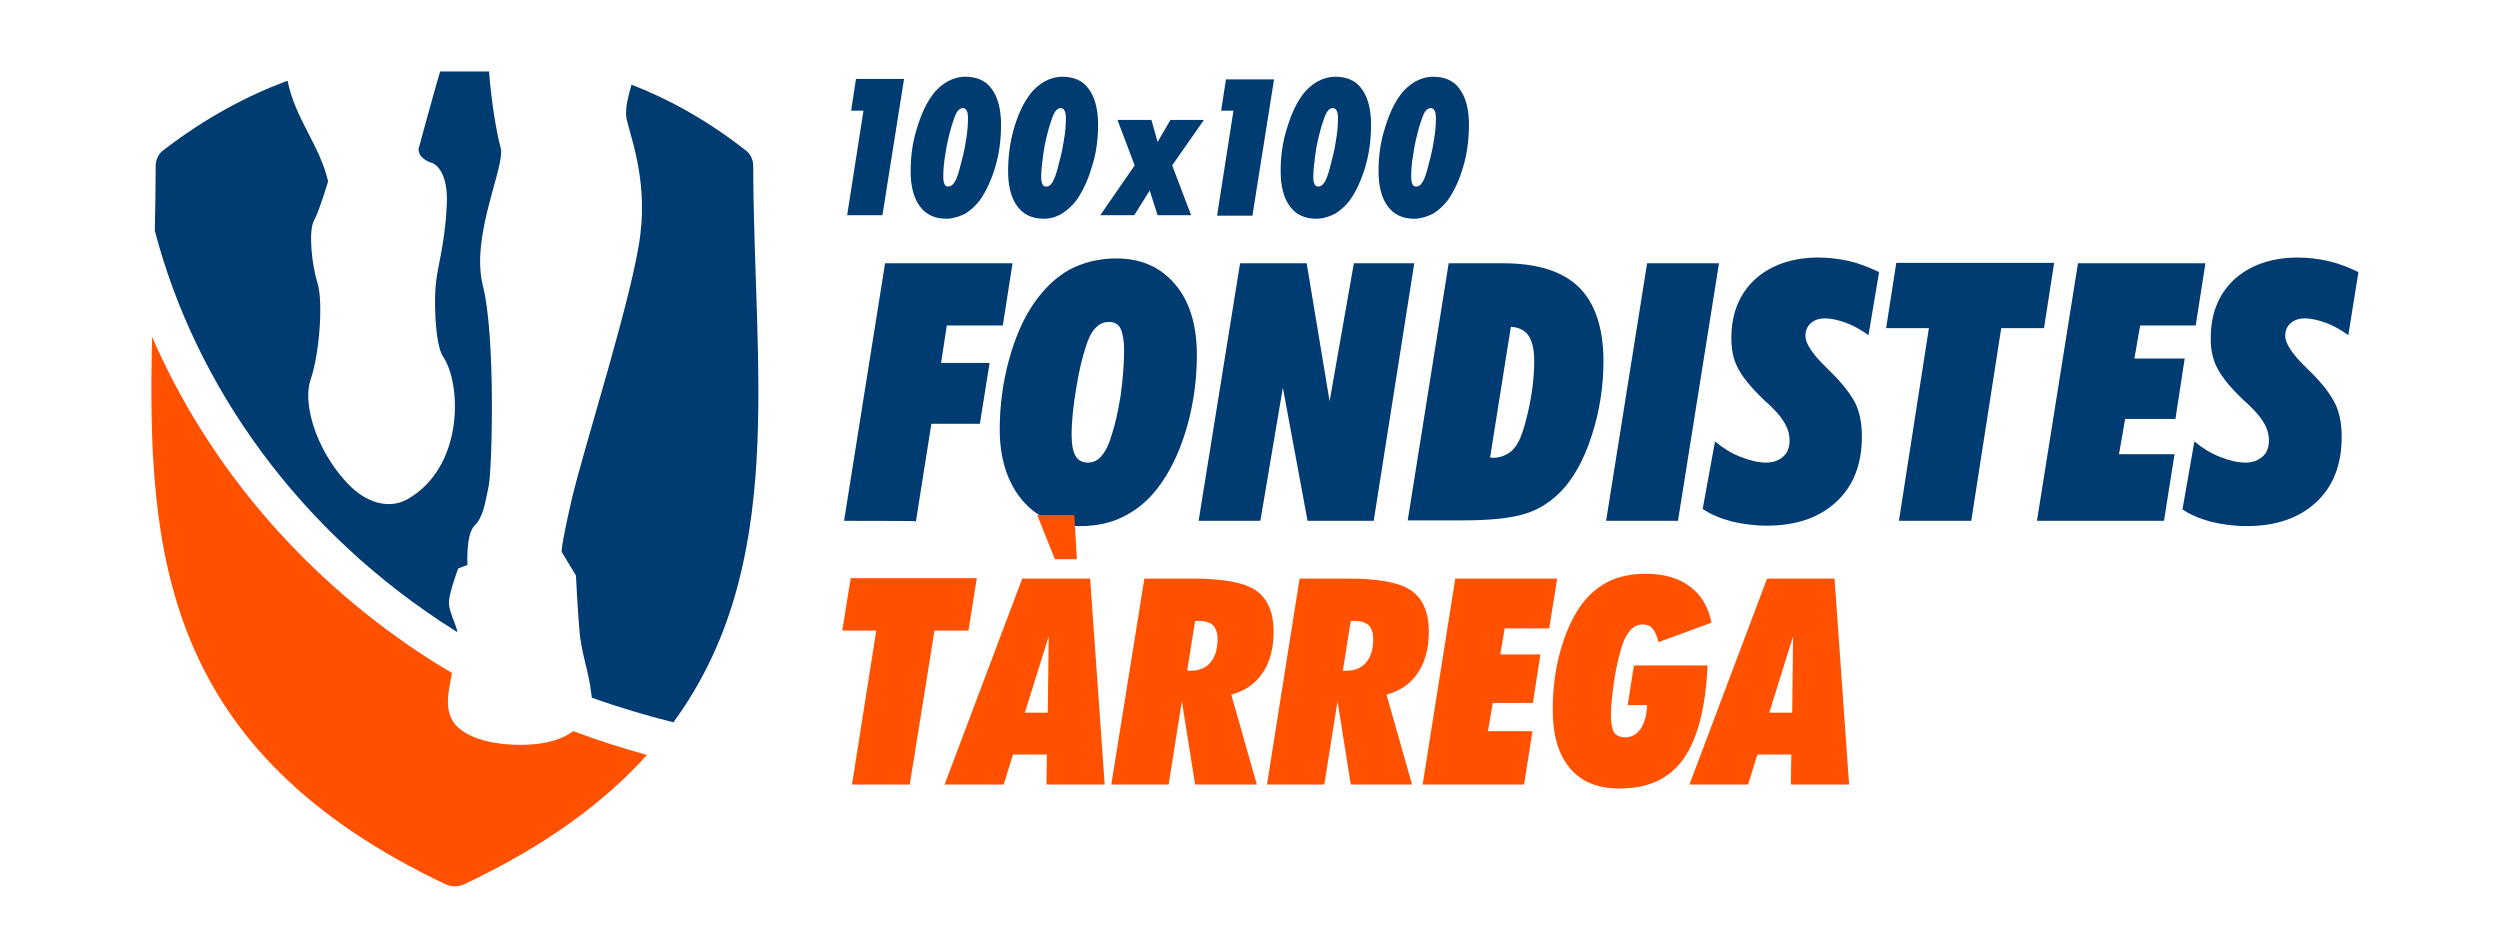
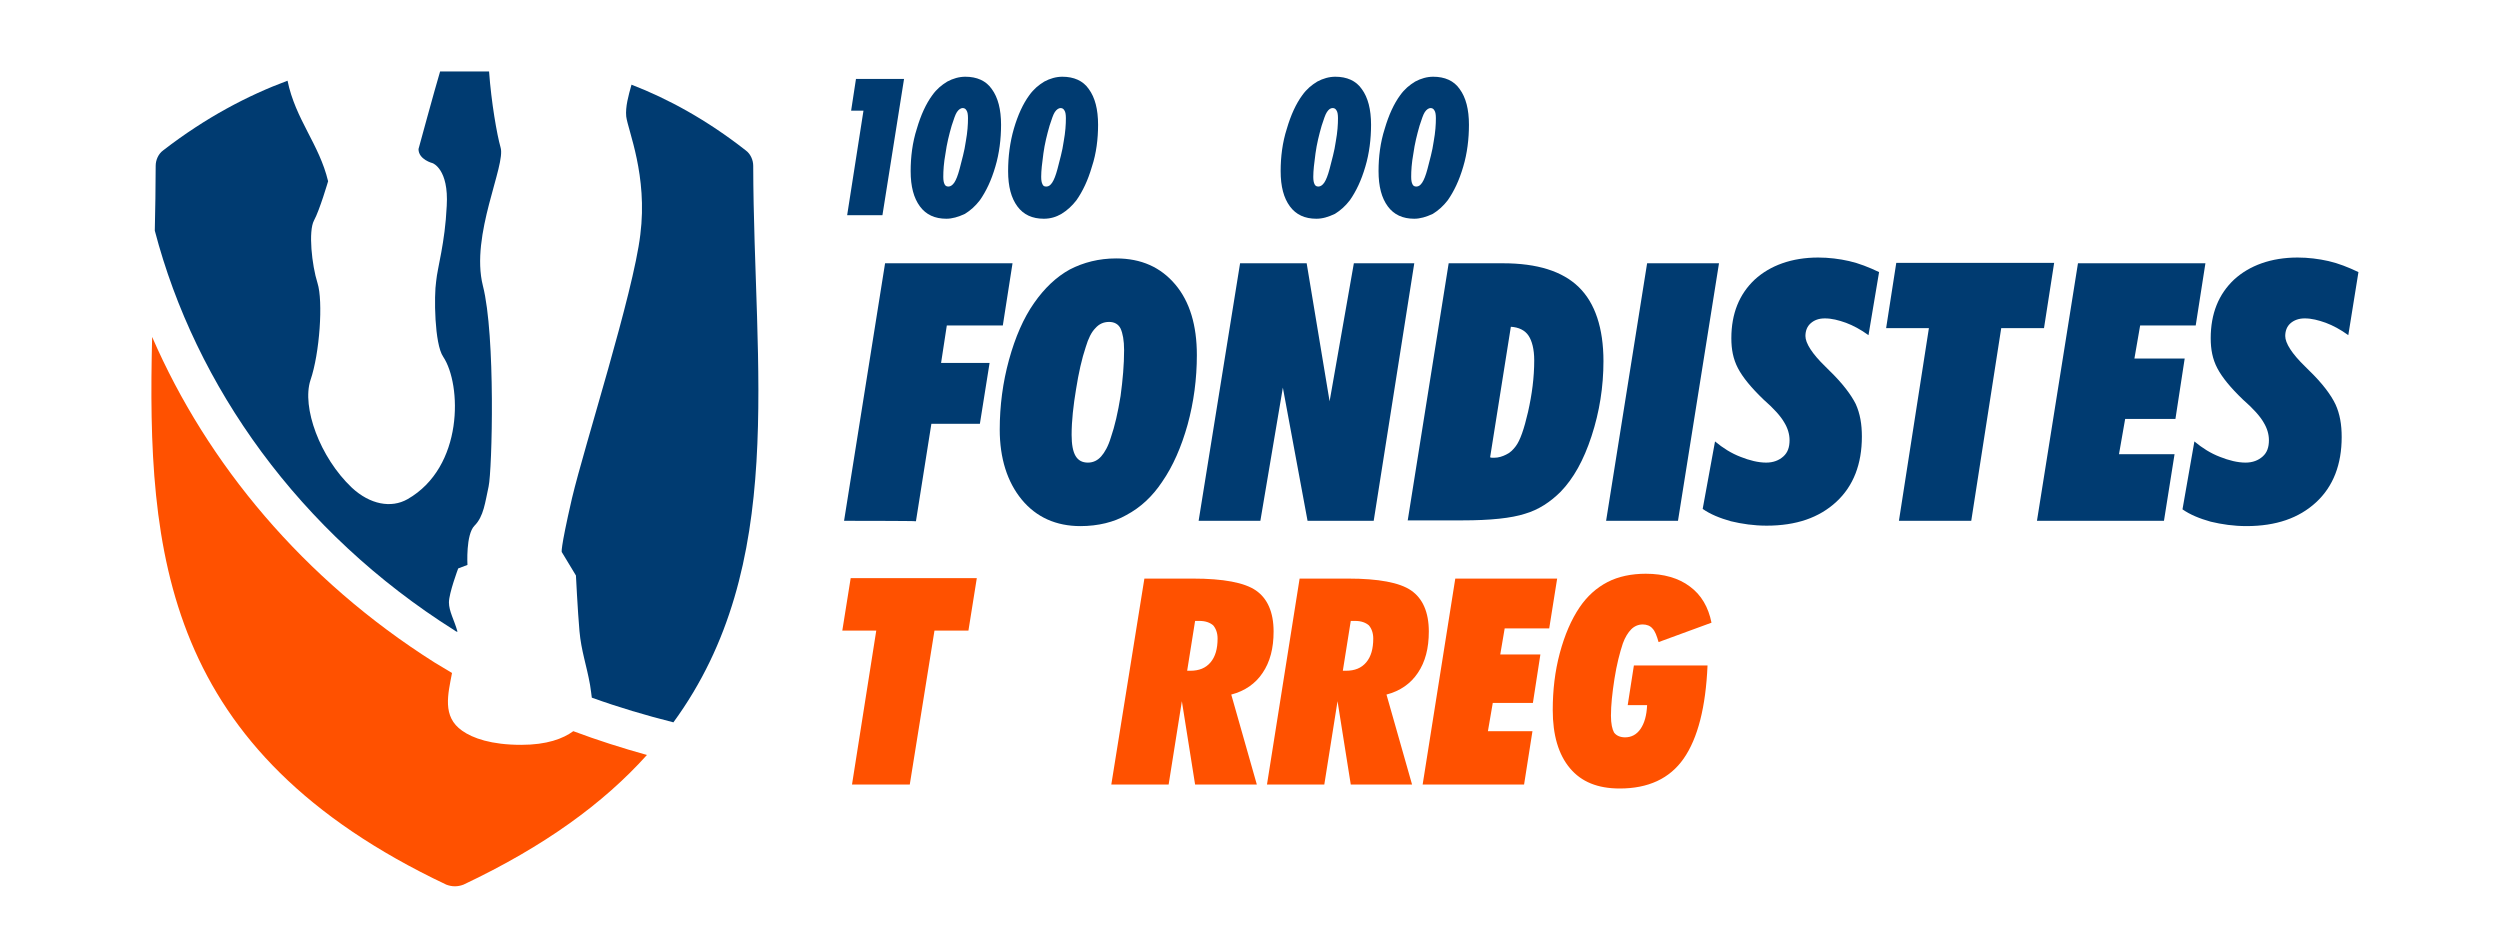
<svg xmlns="http://www.w3.org/2000/svg" version="1.1" id="Capa_1" x="0px" y="0px" viewBox="0 0 566.9 215.8" style="enable-background:new 0 0 566.9 215.8;" xml:space="preserve">
  <style type="text/css">
	.st0{fill:#003B71;}
	.st1{fill:#FF5100;}
</style>
  <g>
    <path class="st0" d="M191.4,118.1l9.3-58.4h28.9l-2.2,14.1h-12.7l-1.3,8.5h11l-2.2,13.8h-11l-3.5,22.1   C207.6,118.1,191.4,118.1,191.4,118.1z" />
    <path class="st0" d="M245,119.3c-5.5,0-10-2-13.3-6c-3.3-4-5-9.4-5-15.9c0-5.4,0.7-10.7,2.1-15.8c1.4-5.1,3.3-9.5,5.7-12.9   c2.3-3.3,5-5.9,8.1-7.6c3.1-1.6,6.6-2.5,10.5-2.5c5.7,0,10.1,2,13.4,5.9s4.9,9.3,4.9,16c0,5.4-0.7,10.7-2.1,15.8   c-1.4,5-3.3,9.4-5.8,13c-2.2,3.3-4.9,5.8-8.1,7.5C252.6,118.4,249,119.3,245,119.3z M243,98.6c0,2.2,0.3,3.8,0.9,4.8   c0.6,1,1.5,1.5,2.8,1.5c1.2,0,2.2-0.5,3-1.4c0.8-0.9,1.6-2.3,2.2-4.3c0.9-2.6,1.6-5.7,2.2-9.4c0.5-3.7,0.8-7.1,0.8-10.4   c0-2.2-0.3-3.8-0.8-4.9c-0.5-1-1.4-1.5-2.6-1.5c-1.3,0-2.3,0.5-3.1,1.4c-0.9,0.9-1.6,2.3-2.2,4.3c-0.9,2.7-1.6,5.8-2.2,9.6   C243.4,91.9,243,95.4,243,98.6z" />
    <path class="st0" d="M271.8,118.1l9.4-58.4h15.1l5.2,31.3l5.5-31.3h13.7l-9.2,58.4h-15l-5.6-30.2l-5.1,30.2H271.8z" />
    <path class="st0" d="M319.2,118.1l9.3-58.4h12.3c7.8,0,13.5,1.8,17.2,5.4c3.7,3.6,5.6,9.3,5.6,16.8c0,5.8-0.9,11.5-2.7,17   c-1.8,5.5-4.1,9.6-7,12.6c-2.3,2.3-5,4.1-8.1,5c-3.1,1-7.8,1.5-14.2,1.5H319.2z M337.9,103.7c0.1,0,0.2,0.1,0.4,0.1   c0.1,0,0.3,0,0.5,0c1,0,1.9-0.3,2.7-0.7c0.9-0.4,1.6-1.1,2.2-1.9c1-1.3,1.9-3.9,2.8-7.8c0.9-4,1.4-7.8,1.4-11.7   c0-2.5-0.5-4.4-1.3-5.6c-0.8-1.2-2.2-1.9-4-2L337.9,103.7z" />
    <path class="st0" d="M364.2,118.1l9.3-58.4h16.3l-9.3,58.4H364.2z" />
    <path class="st0" d="M388.9,100.1c1.8,1.5,3.7,2.7,5.8,3.5c2,0.8,4,1.3,5.8,1.3c1.6,0,2.9-0.5,3.9-1.4c1-0.9,1.4-2.1,1.4-3.7   c0-1.3-0.4-2.7-1.2-4c-0.8-1.4-2.3-3.1-4.7-5.2c-2.8-2.7-4.7-5-5.8-7.1c-1.1-2.1-1.5-4.3-1.5-6.8c0-5.6,1.8-10,5.3-13.3   c3.5-3.2,8.4-5,14.4-5c2.4,0,4.8,0.3,7,0.8s4.5,1.4,6.8,2.5L423.7,76c-1.8-1.3-3.5-2.2-5.1-2.8c-1.7-0.6-3.2-1-4.8-1   c-1.4,0-2.4,0.4-3.2,1.1c-0.8,0.7-1.2,1.7-1.2,2.9c0,1.6,1.5,4,4.5,6.9c0.4,0.4,0.6,0.6,0.9,0.9c3.1,3,5,5.6,6,7.6   c1,2.2,1.4,4.6,1.4,7.4c0,6.2-1.9,11.2-5.8,14.8c-3.9,3.6-9.1,5.4-15.8,5.4c-2.9,0-5.6-0.4-8.1-1c-2.5-0.7-4.7-1.6-6.4-2.8   L388.9,100.1z" />
    <path class="st0" d="M447,118.1h-16.4l6.8-43.7h-9.7l2.3-14.8h35.8l-2.3,14.8h-9.7L447,118.1z" />
    <path class="st0" d="M461.9,118.1l9.3-58.4h28.9l-2.2,14.1h-12.6l-1.3,7.5h11.4L493.3,95h-11.4l-1.4,8h12.6l-2.4,15.1H461.9z" />
    <path class="st0" d="M497.6,100.1c1.8,1.5,3.7,2.7,5.8,3.5c2,0.8,4,1.3,5.8,1.3c1.6,0,2.9-0.5,3.9-1.4c1-0.9,1.4-2.1,1.4-3.7   c0-1.3-0.4-2.7-1.2-4c-0.8-1.4-2.3-3.1-4.7-5.2c-2.8-2.7-4.7-5-5.8-7.1c-1.1-2.1-1.5-4.3-1.5-6.8c0-5.6,1.8-10,5.3-13.3   c3.5-3.2,8.4-5,14.4-5c2.4,0,4.8,0.3,7,0.8s4.5,1.4,6.8,2.5l-2.3,14.3c-1.8-1.3-3.5-2.2-5.1-2.8c-1.7-0.6-3.2-1-4.8-1   c-1.3,0-2.4,0.4-3.2,1.1s-1.2,1.7-1.2,2.9c0,1.6,1.5,4,4.5,6.9c0.4,0.4,0.6,0.6,0.9,0.9c3.1,3,5,5.6,6,7.7c1,2.2,1.4,4.6,1.4,7.4   c0,6.2-1.9,11.2-5.8,14.8c-3.9,3.6-9.1,5.4-15.8,5.4c-2.9,0-5.6-0.4-8.1-1c-2.5-0.7-4.7-1.6-6.4-2.8L497.6,100.1z" />
  </g>
  <g>
    <path class="st1" d="M206.3,177.9h-13.1l5.5-34.9h-7.7l1.9-11.9h28.6l-1.9,11.9h-7.7L206.3,177.9z" />
-     <path class="st1" d="M214.2,177.9l17.6-46.7h15.4l3.3,46.7h-13.2l0.1-6.8h-7.7l-2.1,6.8H214.2z M232.4,161.6h5.2l0.2-17.3   L232.4,161.6z M239.2,126.8l-4-10h8.4l0.6,10H239.2z" />
    <path class="st1" d="M252,177.9l7.5-46.7h11c6.9,0,11.7,0.9,14.3,2.7s4,4.9,4,9.3c0,3.8-0.8,6.9-2.5,9.4c-1.6,2.4-4,4.1-7.1,4.9   l5.8,20.4H271l-3-18.9l-3,18.9H252z M269.2,152.1h0.7c2,0,3.5-0.6,4.6-1.9c1.1-1.3,1.6-3.1,1.6-5.4c0-1.3-0.4-2.3-1-3   c-0.7-0.6-1.7-1-3.1-1c-0.1,0-0.3,0-0.5,0s-0.4,0-0.5,0L269.2,152.1z" />
    <path class="st1" d="M287.3,177.9l7.4-46.7h11c6.9,0,11.7,0.9,14.3,2.7s4,4.9,4,9.3c0,3.8-0.8,6.9-2.5,9.4c-1.6,2.4-4,4.1-7.1,4.9   l5.8,20.4h-13.9l-3-18.9l-3,18.9H287.3z M304.5,152.1h0.7c2,0,3.5-0.6,4.6-1.9s1.6-3.1,1.6-5.4c0-1.3-0.4-2.3-1-3   c-0.7-0.6-1.7-1-3.1-1c-0.1,0-0.3,0-0.5,0c-0.2,0-0.4,0-0.5,0L304.5,152.1z" />
    <path class="st1" d="M322.6,177.9l7.4-46.7h23.1l-1.8,11.3h-10.1l-1,5.9h9.1l-1.7,11h-9.1l-1.1,6.4h10.1l-1.9,12.1L322.6,177.9   L322.6,177.9z" />
    <path class="st1" d="M370.5,150.9h16.7c-0.4,9.4-2.2,16.5-5.4,21.1c-3.2,4.6-8.1,6.8-14.5,6.8c-5,0-8.7-1.5-11.3-4.6   c-2.6-3.1-3.9-7.5-3.9-13.2c0-4.5,0.5-8.8,1.6-12.9c1.1-4.1,2.6-7.6,4.5-10.4c1.7-2.5,3.8-4.4,6.3-5.7c2.5-1.3,5.5-1.9,8.7-1.9   c4.1,0,7.5,1,10,2.9c2.6,1.9,4.2,4.7,4.9,8.2l-12,4.4c-0.4-1.4-0.8-2.5-1.4-3.1c-0.5-0.6-1.3-0.9-2.2-0.9c-1,0-1.9,0.4-2.6,1.1   c-0.7,0.7-1.4,1.8-1.9,3.2c-0.7,2.1-1.4,4.8-1.9,8c-0.5,3.2-0.8,6-0.8,8.4c0,1.8,0.3,3.1,0.7,3.8c0.5,0.7,1.4,1.1,2.5,1.1   c1.4,0,2.6-0.6,3.5-1.9c0.9-1.3,1.4-3.1,1.5-5.4h-4.4L370.5,150.9z" />
-     <path class="st1" d="M383.1,177.9l17.6-46.7H416l3.3,46.7h-13.2l0.1-6.8h-7.7l-2.1,6.8H383.1z M401.2,161.6h5.2l0.2-17.3   L401.2,161.6z" />
  </g>
  <path class="st0" d="M170.8,37.6c0-1.3-0.6-2.7-1.7-3.5c-8.8-6.9-17.6-11.7-25.9-14.9c-0.7,2.5-1.4,5-1.2,7.2  c0.4,3.2,4.9,13.4,3.2,26.8c-1.6,13.4-12.6,47.6-15.5,59.8c-2.8,12.2-2.3,12.2-2.3,12.2l3.2,5.3c0,0,0.4,8.1,0.8,12.6  c0.4,4.5,1.6,7.7,2.4,12.2c0.2,1.2,0.3,2.2,0.4,2.9c6.1,2.2,12.2,4,18.5,5.6C178.7,128.2,170.9,83.8,170.8,37.6z" />
  <path class="st0" d="M101.8,136.6c0-2.1,2.1-7.7,2.1-7.7l2.1-0.8c0,0-0.4-6.9,1.6-8.9c2.1-2.1,2.4-5.3,3.2-8.9  c0.8-3.7,1.6-34.2-1.3-45.5c-2.9-11.5,5.3-27.4,4-31.4c-0.8-2.8-2.1-10.2-2.6-17.2H99.8c-1.2,4-4.9,17.6-4.9,17.6  c0,2.4,3.2,3.2,3.2,3.2s3.7,1.3,3.2,9.7c-0.4,8.5-2.1,13.9-2.4,17.1c-0.5,3.2-0.4,14.2,1.6,17.1c4.2,6.3,4.7,25-8.1,32.3  c-3.7,2.1-8.5,1.2-12.6-2.6c-7.3-6.9-11.4-18.3-9.4-24.4c2.1-6.1,2.9-17.9,1.6-22c-1.3-4.1-2.1-11.8-0.8-14.2  c1.3-2.4,3.2-8.9,3.2-8.9c-2-8.4-7.4-14-9.2-22.8c-8.9,3.3-18.5,8.3-28.2,15.8c-1.1,0.8-1.7,2.2-1.7,3.5c0,5-0.1,9.8-0.2,14.7  c9.2,35.2,32.7,68.4,67.9,90.6c0.3,0.2,0.4,0.3,0.7,0.4c0-0.1,0-0.1,0-0.2C103,140.6,101.8,138.6,101.8,136.6z" />
  <path class="st1" d="M130,165.8c-2.3,1.7-6,3.1-11.8,3.1c-6.8,0-11-1.5-13.4-3.2c-4.6-3.2-3.2-8.3-2.3-13.1c-1.3-0.8-2.7-1.6-4-2.4  c-29.7-18.8-51.5-45-64-73.8c-1.2,49.2,2.5,93.8,66.7,124.2c1.3,0.5,2.6,0.5,3.9,0c18.4-8.7,31.8-18.5,41.6-29.4  C141,169.6,135.6,167.9,130,165.8z" />
-   <path class="st0" d="M257.3,37.5l-3.9-10.3h7.7l1.4,5l2.9-5h7.6l-7.2,10.3l4.3,11.3h-7.6l-1.8-5.6l-3.5,5.6h-7.7L257.3,37.5z" />
-   <path class="st0" d="M276,48.8l3.7-23.7h-2.8L278,18h10.9l-4.9,30.9H276z" />
  <path class="st0" d="M298.5,49.6c-2.6,0-4.6-0.9-6-2.8c-1.4-1.9-2.1-4.5-2.1-8c0-3.2,0.4-6.5,1.4-9.6c0.9-3.1,2.1-5.7,3.5-7.6  c1-1.4,2.1-2.3,3.4-3.1c1.3-0.7,2.7-1.1,4.1-1.1c2.6,0,4.7,0.9,6,2.8c1.4,1.9,2.1,4.6,2.1,8.1c0,3.2-0.4,6.5-1.3,9.5  c-0.9,3.1-2.1,5.6-3.5,7.6c-1,1.3-2.1,2.3-3.4,3.1C301.2,49.2,299.9,49.6,298.5,49.6z M297.8,40.1c0,0.8,0.1,1.3,0.3,1.7  c0.2,0.4,0.5,0.5,0.9,0.5c0.4,0,0.9-0.3,1.3-0.9s0.8-1.6,1.2-3.1c0.5-2,1.1-4,1.4-6.2c0.4-2.2,0.5-3.9,0.5-5.3  c0-0.8-0.1-1.4-0.3-1.7c-0.2-0.4-0.5-0.6-0.9-0.6c-0.5,0-0.9,0.3-1.3,0.9c-0.4,0.6-0.7,1.6-1.2,3.1c-0.6,2.1-1.1,4.1-1.4,6.3  C298,37,297.8,38.7,297.8,40.1z" />
  <path class="st0" d="M320.7,49.6c-2.6,0-4.6-0.9-6-2.8c-1.4-1.9-2.1-4.5-2.1-8c0-3.2,0.4-6.5,1.4-9.6c0.9-3.1,2.1-5.7,3.5-7.6  c1-1.4,2.1-2.3,3.4-3.1c1.3-0.7,2.7-1.1,4.1-1.1c2.6,0,4.7,0.9,6,2.8c1.4,1.9,2.1,4.6,2.1,8.1c0,3.2-0.4,6.5-1.3,9.5  c-0.9,3.1-2.1,5.6-3.5,7.6c-1,1.3-2.1,2.3-3.4,3.1C323.4,49.2,322,49.6,320.7,49.6z M320,40.1c0,0.8,0.1,1.3,0.3,1.7  c0.2,0.4,0.5,0.5,0.9,0.5c0.5,0,0.9-0.3,1.3-0.9c0.4-0.6,0.8-1.6,1.2-3.1c0.5-2,1.1-4,1.4-6.2c0.4-2.2,0.5-3.9,0.5-5.3  c0-0.8-0.1-1.4-0.3-1.7c-0.2-0.4-0.5-0.6-0.9-0.6c-0.4,0-0.9,0.3-1.3,0.9c-0.4,0.6-0.7,1.6-1.2,3.1c-0.6,2.1-1.1,4.1-1.4,6.3  C320.1,37,320,38.7,320,40.1z" />
-   <path class="st0" d="M192.1,48.8l3.7-23.7H193l1.1-7.2h10.9l-4.9,30.9H192.1z" />
+   <path class="st0" d="M192.1,48.8l3.7-23.7H193l1.1-7.2h10.9l-4.9,30.9z" />
  <path class="st0" d="M214.6,49.6c-2.6,0-4.6-0.9-6-2.8c-1.4-1.9-2.1-4.5-2.1-8c0-3.2,0.4-6.5,1.4-9.6c0.9-3.1,2.1-5.7,3.5-7.6  c1-1.4,2.1-2.3,3.4-3.1c1.3-0.7,2.7-1.1,4.1-1.1c2.6,0,4.7,0.9,6,2.8c1.4,1.9,2.1,4.6,2.1,8.1c0,3.2-0.4,6.5-1.3,9.5  c-0.9,3.1-2.1,5.6-3.5,7.6c-1,1.3-2.1,2.3-3.4,3.1C217.3,49.2,215.9,49.6,214.6,49.6z M213.9,40.1c0,0.8,0.1,1.3,0.3,1.7  c0.2,0.4,0.5,0.5,0.9,0.5s0.9-0.3,1.3-0.9c0.4-0.6,0.8-1.6,1.2-3.1c0.5-2,1.1-4,1.4-6.2c0.4-2.2,0.5-3.9,0.5-5.3  c0-0.8-0.1-1.4-0.3-1.7c-0.2-0.4-0.5-0.6-0.9-0.6c-0.4,0-0.9,0.3-1.3,0.9c-0.4,0.6-0.7,1.6-1.2,3.1c-0.6,2.1-1.1,4.1-1.4,6.3  C214,37,213.9,38.7,213.9,40.1z" />
  <path class="st0" d="M236.7,49.6c-2.6,0-4.6-0.9-6-2.8c-1.4-1.9-2.1-4.5-2.1-8c0-3.2,0.4-6.5,1.3-9.6c0.9-3.1,2.1-5.7,3.5-7.6  c1-1.4,2.1-2.3,3.4-3.1c1.3-0.7,2.7-1.1,4.1-1.1c2.6,0,4.7,0.9,6,2.8c1.4,1.9,2.1,4.6,2.1,8.1c0,3.2-0.4,6.5-1.4,9.5  c-0.9,3.1-2.1,5.6-3.5,7.6c-1,1.3-2.1,2.3-3.4,3.1C239.5,49.2,238.2,49.6,236.7,49.6z M236.1,40.1c0,0.8,0.1,1.3,0.3,1.7  c0.2,0.4,0.4,0.5,0.9,0.5s0.9-0.3,1.3-0.9s0.8-1.6,1.2-3.1c0.5-2,1.1-4,1.4-6.2c0.4-2.2,0.5-3.9,0.5-5.3c0-0.8-0.1-1.4-0.3-1.7  c-0.2-0.4-0.5-0.6-0.9-0.6c-0.4,0-0.9,0.3-1.3,0.9c-0.4,0.6-0.7,1.6-1.2,3.1c-0.6,2.1-1.1,4.1-1.4,6.3S236.1,38.7,236.1,40.1z" />
</svg>